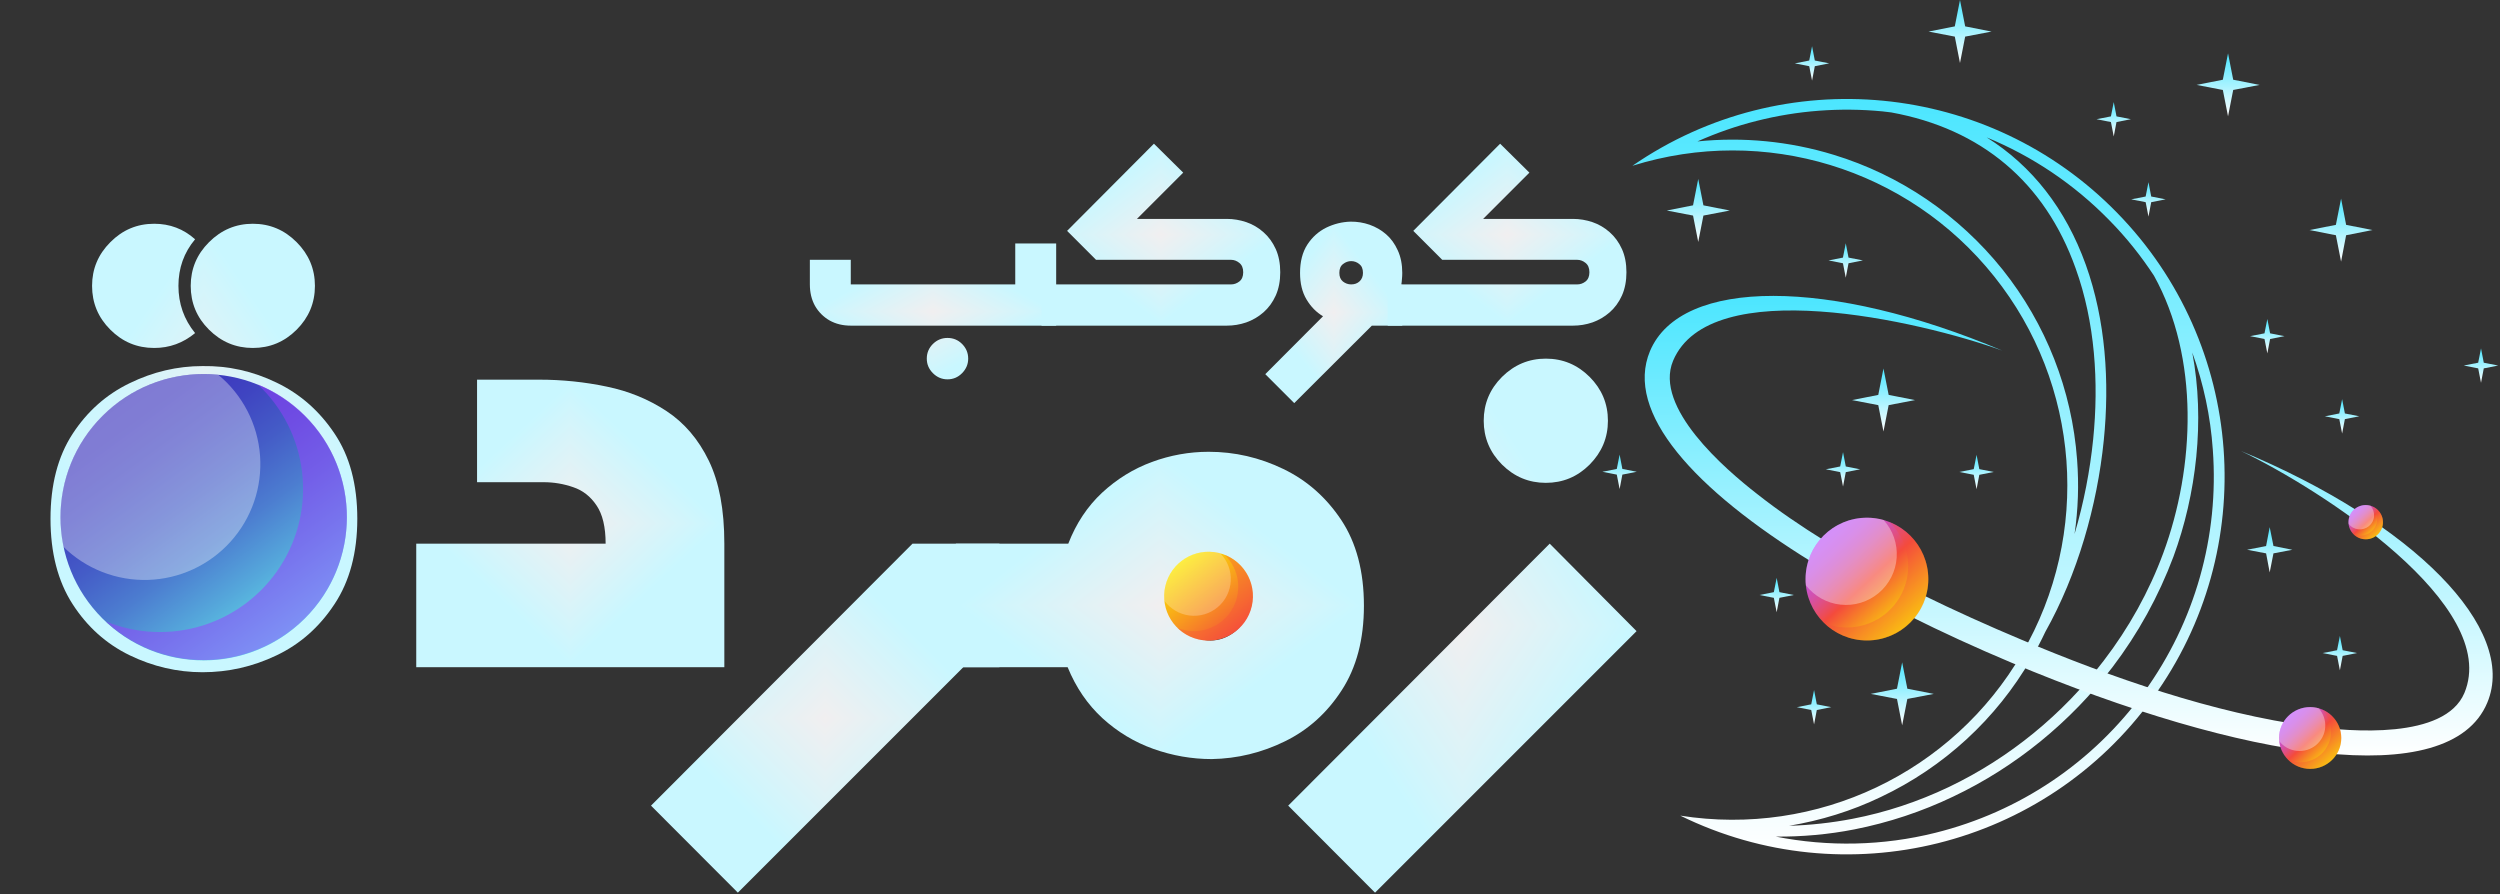
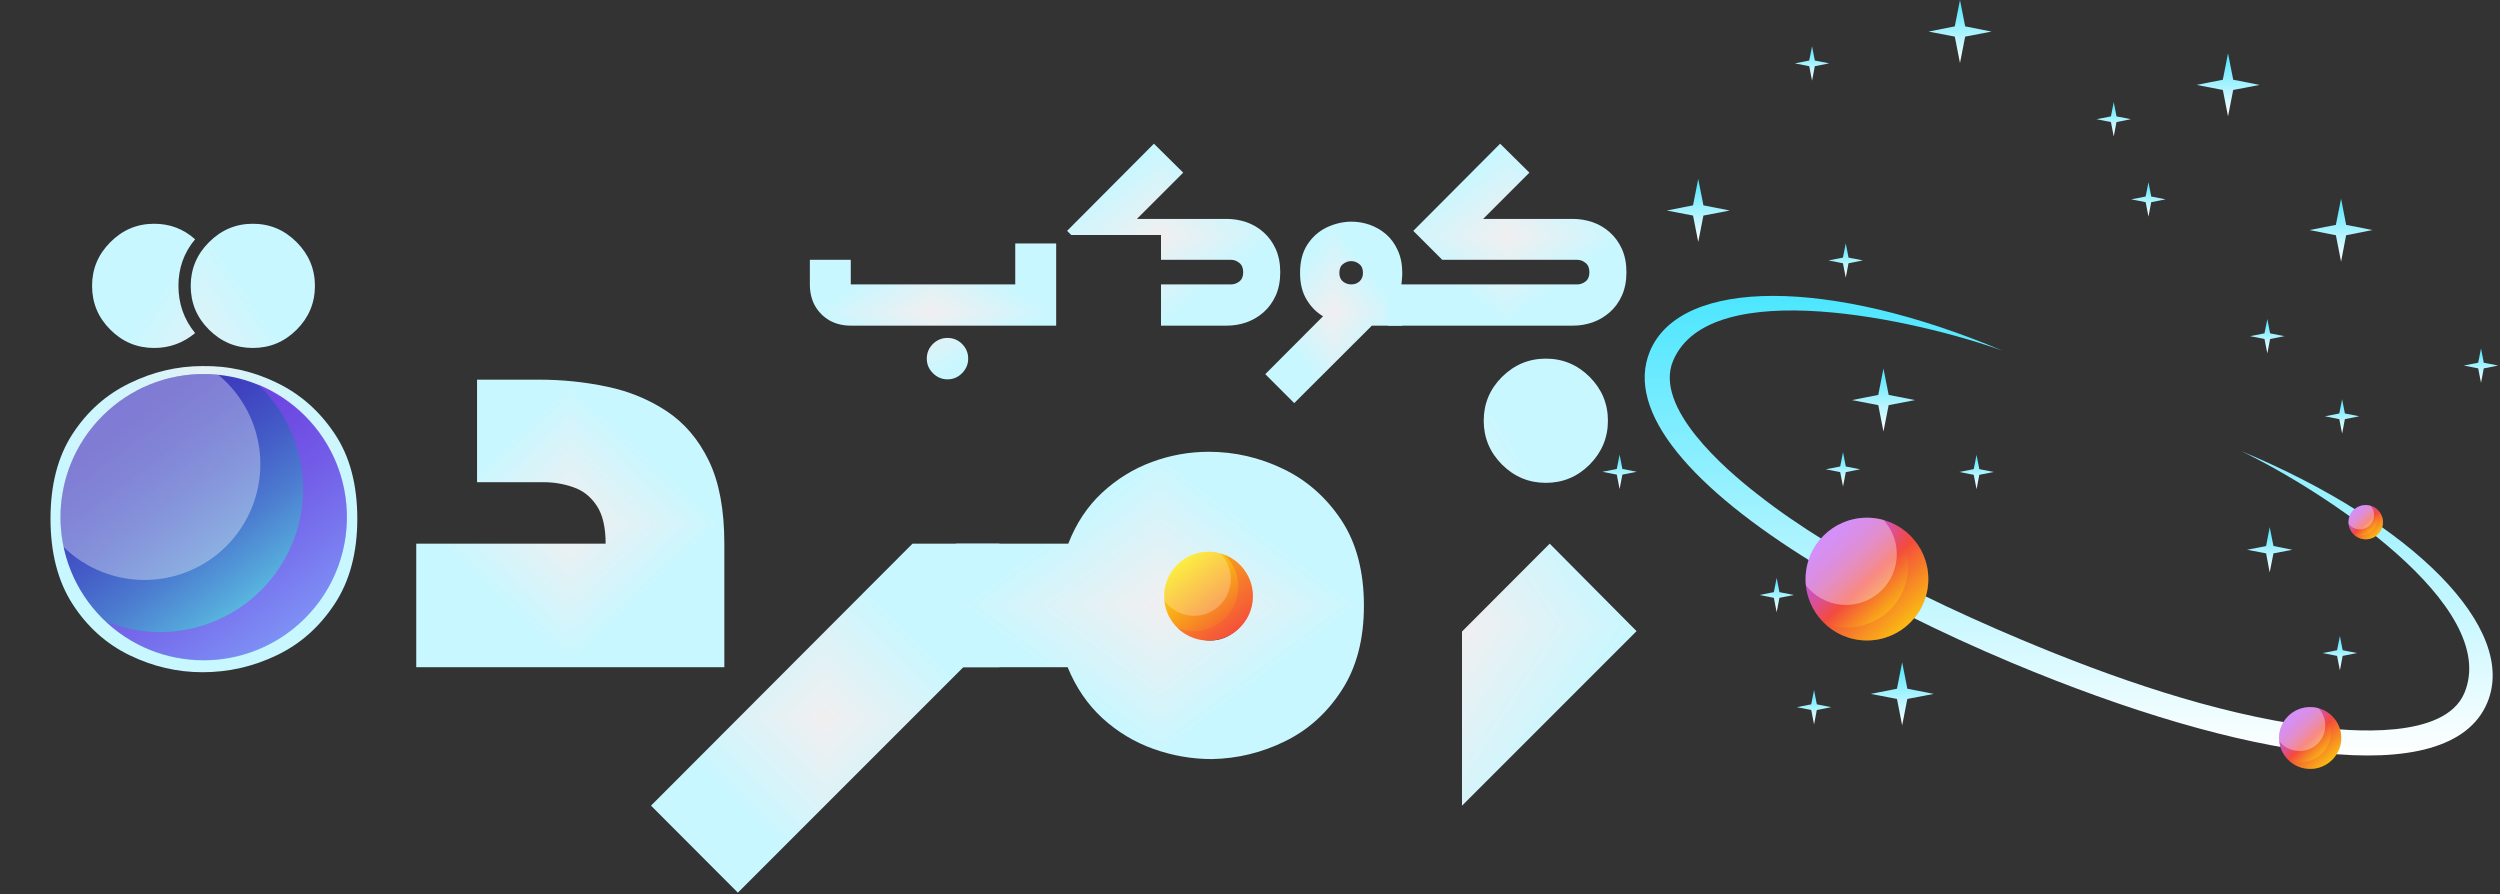
<svg xmlns="http://www.w3.org/2000/svg" width="1188" height="425" viewBox="0 0 1188 425" fill="none">
  <rect x="0" y="0" width="1188" height="425" fill="#333333" stroke="none" />
-   <path fill-rule="evenodd" clip-rule="evenodd" d="M999.711 313.933C1011.58 298.437 1021.24 281.13 1027.99 262.817C1043.08 221.965 1045.19 169.943 1023.56 131.002C1017.42 121.643 1010.38 112.789 1002.33 104.639C985.624 87.534 965.802 74.251 944.068 65.296C965.601 78.779 981.6 99.205 991.159 125.77C1000.62 152.133 1002.53 181.515 999.712 209.287C996.592 240.279 987.235 272.982 971.94 300.25C969.928 304.577 967.613 308.903 965.199 313.029C948.595 341.706 923.742 364.548 893.757 378.735C879.972 385.376 865.18 389.905 850.188 392.419C860.25 392.118 870.312 391.01 880.275 389.099C896.072 386.08 911.468 380.948 926.058 374.006C954.933 360.221 980.291 339.391 999.711 313.933ZM985.825 253.761C990.252 238.869 993.171 223.574 994.68 208.682C997.397 181.715 995.586 153.138 986.328 127.479C971.739 86.526 941.35 61.17 898.686 53.421C897.277 53.219 895.869 53.12 894.46 52.918C874.436 51.005 854.211 52.515 834.791 57.446C825.131 59.86 815.673 63.181 806.616 67.206C828.251 64.992 850.286 67.105 871.316 73.546C903.013 83.205 930.885 102.223 951.613 128.082C972.241 153.942 984.618 185.436 987.032 218.441C987.938 230.316 987.536 242.089 985.825 253.761ZM928.168 378.533C913.276 385.678 897.479 390.91 881.178 394.13C868.902 396.545 856.324 397.652 843.847 397.551C868.802 402.481 894.762 401.978 919.717 395.74C959.765 385.778 994.681 362.233 1018.93 328.826C1043.08 295.419 1054.55 254.768 1051.53 213.714C1050.43 197.816 1047.11 182.32 1041.77 167.529C1047.91 199.828 1043.68 235.046 1032.82 264.528C1025.77 283.344 1016.01 301.054 1003.84 317.053C983.913 343.114 957.851 364.446 928.168 378.533ZM775.725 78.778C847.67 29.172 944.972 38.53 1006.05 101.117C1067.13 163.603 1074.27 261.006 1022.96 331.744C971.739 402.582 876.952 426.128 798.467 387.589C863.369 397.853 927.867 367.263 960.872 310.512C993.876 253.761 988.542 182.52 947.59 131.303C906.635 79.987 838.413 59.157 775.725 78.778Z" fill="url(#paint0_linear_8276_860)" />
  <path fill-rule="evenodd" clip-rule="evenodd" d="M1076.85 259.467L1078.56 250.494L1080.35 259.467L1089.32 261.248L1080.35 262.961L1078.56 272.002L1076.85 262.961L1067.81 261.248L1076.85 259.467Z" fill="url(#paint1_linear_8276_860)" />
  <path fill-rule="evenodd" clip-rule="evenodd" d="M804.533 97.575L806.998 85.039L809.465 97.575L822 100.041L809.465 102.438L806.998 114.974L804.533 102.438L792.065 100.041L804.533 97.575Z" fill="url(#paint2_linear_8276_860)" />
  <path fill-rule="evenodd" clip-rule="evenodd" d="M928.917 12.535L931.384 0L933.85 12.535L946.385 15.002L933.85 17.399L931.384 29.935L928.917 17.399L916.451 15.002L928.917 12.535Z" fill="url(#paint3_linear_8276_860)" />
  <path fill-rule="evenodd" clip-rule="evenodd" d="M892.556 187.656L895.022 175.121L897.487 187.656L910.023 190.122L897.487 192.52L895.022 205.055L892.556 192.52L880.089 190.122L892.556 187.656Z" fill="url(#paint4_linear_8276_860)" />
  <path fill-rule="evenodd" clip-rule="evenodd" d="M901.441 327.273L903.906 314.738L906.372 327.273L918.908 329.74L906.372 332.137L903.906 344.671L901.441 332.137L888.973 329.74L901.441 327.273Z" fill="url(#paint5_linear_8276_860)" />
  <path fill-rule="evenodd" clip-rule="evenodd" d="M1056.29 37.885L1058.76 25.35L1061.22 37.885L1073.76 40.351L1061.22 42.749L1058.76 55.284L1056.29 42.749L1043.82 40.351L1056.29 37.885Z" fill="url(#paint6_linear_8276_860)" />
  <path fill-rule="evenodd" clip-rule="evenodd" d="M1110.01 106.85L1112.48 94.383L1114.88 106.85L1127.41 109.316L1114.88 111.783L1112.48 124.318L1110.01 111.783L1097.48 109.316L1110.01 106.85Z" fill="url(#paint7_linear_8276_860)" />
  <path fill-rule="evenodd" clip-rule="evenodd" d="M1076.09 158.398L1077.44 151.591L1078.75 158.398L1085.59 159.744L1078.75 161.092L1077.44 167.936L1076.09 161.092L1069.25 159.744L1076.09 158.398Z" fill="url(#paint8_linear_8276_860)" />
  <path fill-rule="evenodd" clip-rule="evenodd" d="M1177.63 172.36L1178.98 165.553L1180.29 172.36L1187.13 173.706L1180.29 175.052L1178.98 181.897L1177.63 175.052L1170.79 173.706L1177.63 172.36Z" fill="url(#paint9_linear_8276_860)" />
  <path fill-rule="evenodd" clip-rule="evenodd" d="M1111.63 196.475L1112.98 189.668L1114.29 196.475L1121.13 197.822L1114.29 199.169L1112.98 206.013L1111.63 199.169L1104.78 197.822L1111.63 196.475Z" fill="url(#paint10_linear_8276_860)" />
  <path fill-rule="evenodd" clip-rule="evenodd" d="M937.919 222.933L939.267 216.126L940.575 222.933L947.42 224.281L940.575 225.627L939.267 232.472L937.919 225.627L931.075 224.281L937.919 222.933Z" fill="url(#paint11_linear_8276_860)" />
  <path fill-rule="evenodd" clip-rule="evenodd" d="M874.46 221.664L875.806 214.857L877.116 221.664L883.961 223.01L877.116 224.358L875.806 231.202L874.46 224.358L867.615 223.01L874.46 221.664Z" fill="url(#paint12_linear_8276_860)" />
  <path fill-rule="evenodd" clip-rule="evenodd" d="M1003.11 55.303L1004.45 48.496L1005.76 55.303L1012.61 56.649L1005.76 57.995L1004.45 64.84L1003.11 57.995L996.263 56.649L1003.11 55.303Z" fill="url(#paint13_linear_8276_860)" />
  <path fill-rule="evenodd" clip-rule="evenodd" d="M1019.61 93.38L1020.95 86.573L1022.26 93.38L1029.11 94.726L1022.26 96.073L1020.95 102.917L1019.61 96.073L1012.76 94.726L1019.61 93.38Z" fill="url(#paint14_linear_8276_860)" />
  <path fill-rule="evenodd" clip-rule="evenodd" d="M768.295 222.843L769.642 216.036L770.951 222.843L777.795 224.189L770.951 225.537L769.642 232.38L768.295 225.537L761.45 224.189L768.295 222.843Z" fill="url(#paint15_linear_8276_860)" />
  <path fill-rule="evenodd" clip-rule="evenodd" d="M875.763 122.407L877.109 115.598L878.419 122.407L885.264 123.753L878.419 125.099L877.109 131.944L875.763 125.099L868.918 123.753L875.763 122.407Z" fill="url(#paint16_linear_8276_860)" />
  <path fill-rule="evenodd" clip-rule="evenodd" d="M1110.57 308.985L1111.92 302.178L1113.23 308.985L1120.07 310.331L1113.23 311.679L1111.92 318.522L1110.57 311.679L1103.73 310.331L1110.57 308.985Z" fill="url(#paint17_linear_8276_860)" />
  <path fill-rule="evenodd" clip-rule="evenodd" d="M842.931 281.391L844.277 274.583L845.587 281.391L852.432 282.737L845.587 284.084L844.277 290.929L842.931 284.084L836.086 282.737L842.931 281.391Z" fill="url(#paint18_linear_8276_860)" />
  <path fill-rule="evenodd" clip-rule="evenodd" d="M860.697 334.7L862.043 327.893L863.352 334.7L870.197 336.046L863.352 337.392L862.043 344.237L860.697 337.392L853.853 336.046L860.697 334.7Z" fill="url(#paint19_linear_8276_860)" />
  <path fill-rule="evenodd" clip-rule="evenodd" d="M859.745 28.762L861.093 21.954L862.401 28.762L869.246 30.108L862.401 31.454L861.093 38.299L859.745 31.454L852.902 30.108L859.745 28.762Z" fill="url(#paint20_linear_8276_860)" />
  <path fill-rule="evenodd" clip-rule="evenodd" d="M1064.92 214.317C1146.72 248.327 1196.73 298.84 1181.94 333.956C1164.03 376.72 1065.82 361.024 955.941 314.938C938.936 307.794 922.736 300.349 907.441 292.701C899.995 301.354 887.719 304.674 876.65 300.047C863.771 294.614 857.331 280.325 861.456 267.345C804.806 232.429 771.902 195.903 784.078 166.823C798.869 131.705 869.909 132.108 951.513 166.621C911.667 152.232 812.553 129.794 795.046 171.452C785.788 193.588 819.697 222.87 834.993 234.743C845.055 242.692 856.023 250.139 867.393 257.182C874.739 249.132 886.712 246.113 897.379 250.642C909.856 255.875 916.296 269.559 912.875 282.339C928.874 290.187 944.973 297.432 960.57 303.973C1003.13 321.883 1051.94 338.99 1097.92 345.127C1117.04 347.744 1161.71 351.467 1171.07 329.33C1188.48 287.671 1103.15 232.631 1064.92 214.317Z" fill="url(#paint21_linear_8276_860)" />
  <path d="M887.16 304.335C903.264 304.335 916.319 291.28 916.319 275.177C916.319 259.073 903.264 246.018 887.16 246.018C871.057 246.018 858.002 259.073 858.002 275.177C858.002 291.28 871.057 304.335 887.16 304.335Z" fill="url(#paint22_linear_8276_860)" />
  <g style="mix-blend-mode:overlay" opacity="0.35">
    <path d="M858.002 275.177C858.002 276.156 858.002 277.135 858.15 278.115C860.139 280.682 862.625 282.822 865.461 284.406C868.296 285.989 871.422 286.984 874.651 287.331C877.88 287.678 881.146 287.369 884.253 286.423C887.36 285.478 890.245 283.915 892.733 281.828C895.222 279.742 897.264 277.174 898.736 274.279C900.209 271.385 901.082 268.223 901.304 264.983C901.525 261.743 901.091 258.491 900.026 255.423C898.961 252.355 897.287 249.533 895.106 247.127C892.535 246.383 889.873 246.004 887.197 246C883.364 245.995 879.566 246.746 876.023 248.211C872.48 249.675 869.261 251.824 866.549 254.534C863.837 257.244 861.686 260.462 860.22 264.004C858.753 267.546 858 271.343 858.002 275.177Z" fill="white" />
  </g>
  <g style="mix-blend-mode:multiply" opacity="0.3">
    <path d="M897.84 248.051C902.027 252.082 904.913 257.274 906.126 262.958C907.34 268.642 906.826 274.559 904.651 279.949C902.476 285.338 898.738 289.954 893.919 293.203C889.1 296.453 883.419 298.186 877.607 298.182C873.955 298.18 870.337 297.484 866.945 296.131C870.041 299.141 873.766 301.425 877.852 302.819C881.939 304.212 886.284 304.681 890.573 304.19C894.862 303.699 898.989 302.261 902.655 299.98C906.32 297.699 909.433 294.632 911.768 291C914.104 287.369 915.603 283.264 916.157 278.982C916.712 274.701 916.308 270.349 914.976 266.243C913.643 262.136 911.414 258.377 908.451 255.238C905.487 252.098 901.863 249.656 897.84 248.088V248.051Z" fill="#F44B3C" />
  </g>
  <g clip-path="url(#paint23_diamond_8276_860_clip_path)" data-figma-skip-parse="true">
    <g transform="matrix(0 0.032 -0.059 0 443.369 147.983)">
      <rect x="0" y="0" width="1041.31" height="1022.78" fill="url(#paint23_diamond_8276_860)" opacity="1" shape-rendering="crispEdges" />
      <rect x="0" y="0" width="1041.31" height="1022.78" transform="scale(1 -1)" fill="url(#paint23_diamond_8276_860)" opacity="1" shape-rendering="crispEdges" />
      <rect x="0" y="0" width="1041.31" height="1022.78" transform="scale(-1 1)" fill="url(#paint23_diamond_8276_860)" opacity="1" shape-rendering="crispEdges" />
      <rect x="0" y="0" width="1041.31" height="1022.78" transform="scale(-1)" fill="url(#paint23_diamond_8276_860)" opacity="1" shape-rendering="crispEdges" />
    </g>
  </g>
  <path d="M404.289 154.746C400.543 154.746 397.181 153.939 394.222 152.287C391.301 150.596 388.996 148.29 387.305 145.37C385.653 142.411 384.846 138.991 384.846 135.149V123.467H404.289V135.149H482.449V115.705H501.893V154.746H404.289ZM450.248 180.261C447.577 180.261 445.271 179.281 443.331 177.341C441.371 175.381 440.41 173.076 440.41 170.424C440.41 167.696 441.371 165.371 443.331 163.431C445.271 161.528 447.577 160.587 450.248 160.587C452.957 160.587 455.262 161.528 457.164 163.431C459.105 165.371 460.085 167.696 460.085 170.424C460.085 173.076 459.105 175.381 457.164 177.341C455.262 179.281 452.957 180.261 450.248 180.261Z" data-figma-gradient-fill="{&quot;type&quot;:&quot;GRADIENT_DIAMOND&quot;,&quot;stops&quot;:[{&quot;color&quot;:{&quot;r&quot;:0.94509804248809814,&quot;g&quot;:0.93725490570068359,&quot;b&quot;:0.94117647409439087,&quot;a&quot;:1.0},&quot;position&quot;:0.0},{&quot;color&quot;:{&quot;r&quot;:0.78846156597137451,&quot;g&quot;:0.97045558691024780,&quot;b&quot;:1.0,&quot;a&quot;:1.0},&quot;position&quot;:0.98769247531890869}],&quot;stopsVar&quot;:[{&quot;color&quot;:{&quot;r&quot;:0.94509804248809814,&quot;g&quot;:0.93725490570068359,&quot;b&quot;:0.94117647409439087,&quot;a&quot;:1.0},&quot;position&quot;:0.0},{&quot;color&quot;:{&quot;r&quot;:0.78846156597137451,&quot;g&quot;:0.97045558691024780,&quot;b&quot;:1.0,&quot;a&quot;:1.0},&quot;position&quot;:0.98769247531890869}],&quot;transform&quot;:{&quot;m00&quot;:7.1670625570409083e-15,&quot;m01&quot;:-117.04701232910156,&quot;m02&quot;:501.89270019531250,&quot;m10&quot;:64.556457519531250,&quot;m11&quot;:3.9529430991252622e-15,&quot;m12&quot;:115.7048339843750},&quot;opacity&quot;:1.0,&quot;blendMode&quot;:&quot;NORMAL&quot;,&quot;visible&quot;:true}" />
  <g clip-path="url(#paint24_diamond_8276_860_clip_path)" data-figma-skip-parse="true">
    <g transform="matrix(0 0.043 -0.057 0 551.655 111.516)">
-       <rect x="0" y="0" width="1030.84" height="1023.51" fill="url(#paint24_diamond_8276_860)" opacity="1" shape-rendering="crispEdges" />
      <rect x="0" y="0" width="1030.84" height="1023.51" transform="scale(1 -1)" fill="url(#paint24_diamond_8276_860)" opacity="1" shape-rendering="crispEdges" />
      <rect x="0" y="0" width="1030.84" height="1023.51" transform="scale(-1 1)" fill="url(#paint24_diamond_8276_860)" opacity="1" shape-rendering="crispEdges" />
      <rect x="0" y="0" width="1030.84" height="1023.51" transform="scale(-1)" fill="url(#paint24_diamond_8276_860)" opacity="1" shape-rendering="crispEdges" />
    </g>
  </g>
  <path d="M494.938 154.746V135.149H585.009C586.431 135.149 587.737 134.688 588.929 133.765C590.158 132.805 590.773 131.344 590.773 129.385C590.773 127.387 590.158 125.907 588.929 124.927C587.737 123.967 586.431 123.467 585.009 123.467H520.837L507.08 109.71L548.35 68.287L562.261 82.043L540.281 104.023H583.011C586.123 104.023 589.198 104.542 592.233 105.56C595.25 106.598 597.959 108.173 600.38 110.325C602.839 112.477 604.78 115.148 606.221 118.318C607.642 121.45 608.372 125.139 608.372 129.385C608.372 133.592 607.642 137.281 606.221 140.452C604.78 143.641 602.839 146.292 600.38 148.444C597.959 150.558 595.25 152.133 592.233 153.209C589.198 154.247 586.123 154.746 583.011 154.746H494.938Z" data-figma-gradient-fill="{&quot;type&quot;:&quot;GRADIENT_DIAMOND&quot;,&quot;stops&quot;:[{&quot;color&quot;:{&quot;r&quot;:0.94509804248809814,&quot;g&quot;:0.93725490570068359,&quot;b&quot;:0.94117647409439087,&quot;a&quot;:1.0},&quot;position&quot;:0.0},{&quot;color&quot;:{&quot;r&quot;:0.78846156597137451,&quot;g&quot;:0.97045558691024780,&quot;b&quot;:1.0,&quot;a&quot;:1.0},&quot;position&quot;:0.98769247531890869}],&quot;stopsVar&quot;:[{&quot;color&quot;:{&quot;r&quot;:0.94509804248809814,&quot;g&quot;:0.93725490570068359,&quot;b&quot;:0.94117647409439087,&quot;a&quot;:1.0},&quot;position&quot;:0.0},{&quot;color&quot;:{&quot;r&quot;:0.78846156597137451,&quot;g&quot;:0.97045558691024780,&quot;b&quot;:1.0,&quot;a&quot;:1.0},&quot;position&quot;:0.98769247531890869}],&quot;transform&quot;:{&quot;m00&quot;:6.9458861608868126e-15,&quot;m01&quot;:-113.43492126464844,&quot;m02&quot;:608.37243652343750,&quot;m10&quot;:86.459541320800781,&quot;m11&quot;:5.2941202447311445e-15,&quot;m12&quot;:68.286621093750},&quot;opacity&quot;:1.0,&quot;blendMode&quot;:&quot;NORMAL&quot;,&quot;visible&quot;:true}" />
  <g clip-path="url(#paint25_diamond_8276_860_clip_path)" data-figma-skip-parse="true">
    <g transform="matrix(0 0.043 -0.033 0 633.809 148.443)">
      <rect x="0" y="0" width="1030.92" height="1040.97" fill="url(#paint25_diamond_8276_860)" opacity="1" shape-rendering="crispEdges" />
      <rect x="0" y="0" width="1030.92" height="1040.97" transform="scale(1 -1)" fill="url(#paint25_diamond_8276_860)" opacity="1" shape-rendering="crispEdges" />
      <rect x="0" y="0" width="1030.92" height="1040.97" transform="scale(-1 1)" fill="url(#paint25_diamond_8276_860)" opacity="1" shape-rendering="crispEdges" />
      <rect x="0" y="0" width="1030.92" height="1040.97" transform="scale(-1)" fill="url(#paint25_diamond_8276_860)" opacity="1" shape-rendering="crispEdges" />
    </g>
  </g>
  <path d="M666.356 129.692C666.356 130.73 666.299 131.69 666.202 132.612C666.145 133.535 666.049 134.438 665.895 135.302H666.356V154.746H651.908L615.018 191.559L601.262 177.802L628.698 150.289C625.509 148.406 622.896 145.735 620.859 142.296C618.803 138.876 617.785 134.668 617.785 129.692C617.785 124.312 618.938 119.836 621.243 116.243C623.587 112.669 626.585 109.979 630.235 108.173C633.924 106.386 637.767 105.445 641.763 105.33C644.876 105.291 647.911 105.772 650.832 106.79C653.752 107.827 656.365 109.326 658.671 111.324C660.976 113.322 662.821 115.859 664.204 118.933C665.626 122.007 666.356 125.6 666.356 129.692ZM642.071 135.149C643.704 135.149 645.029 134.668 646.067 133.688C647.143 132.67 647.681 131.344 647.681 129.692C647.681 127.751 647.085 126.349 645.913 125.465C644.78 124.543 643.492 124.082 642.071 124.082C640.687 124.082 639.4 124.543 638.228 125.465C637.037 126.349 636.46 127.751 636.46 129.692C636.46 131.498 637.018 132.843 638.151 133.765C639.323 134.687 640.63 135.149 642.071 135.149Z" data-figma-gradient-fill="{&quot;type&quot;:&quot;GRADIENT_DIAMOND&quot;,&quot;stops&quot;:[{&quot;color&quot;:{&quot;r&quot;:0.94509804248809814,&quot;g&quot;:0.93725490570068359,&quot;b&quot;:0.94117647409439087,&quot;a&quot;:1.0},&quot;position&quot;:0.0},{&quot;color&quot;:{&quot;r&quot;:0.78846156597137451,&quot;g&quot;:0.97045558691024780,&quot;b&quot;:1.0,&quot;a&quot;:1.0},&quot;position&quot;:0.98769247531890869}],&quot;stopsVar&quot;:[{&quot;color&quot;:{&quot;r&quot;:0.94509804248809814,&quot;g&quot;:0.93725490570068359,&quot;b&quot;:0.94117647409439087,&quot;a&quot;:1.0},&quot;position&quot;:0.0},{&quot;color&quot;:{&quot;r&quot;:0.78846156597137451,&quot;g&quot;:0.97045558691024780,&quot;b&quot;:1.0,&quot;a&quot;:1.0},&quot;position&quot;:0.98769247531890869}],&quot;transform&quot;:{&quot;m00&quot;:3.9858842104439820e-15,&quot;m01&quot;:-65.094429016113281,&quot;m02&quot;:666.35614013671875,&quot;m10&quot;:86.231117248535156,&quot;m11&quot;:5.2801331896731342e-15,&quot;m12&quot;:105.32751464843750},&quot;opacity&quot;:1.0,&quot;blendMode&quot;:&quot;NORMAL&quot;,&quot;visible&quot;:true}" />
  <g clip-path="url(#paint26_diamond_8276_860_clip_path)" data-figma-skip-parse="true">
    <g transform="matrix(0 0.043 -0.057 0 716.167 111.516)">
      <rect x="0" y="0" width="1030.84" height="1023.51" fill="url(#paint26_diamond_8276_860)" opacity="1" shape-rendering="crispEdges" />
      <rect x="0" y="0" width="1030.84" height="1023.51" transform="scale(1 -1)" fill="url(#paint26_diamond_8276_860)" opacity="1" shape-rendering="crispEdges" />
      <rect x="0" y="0" width="1030.84" height="1023.51" transform="scale(-1 1)" fill="url(#paint26_diamond_8276_860)" opacity="1" shape-rendering="crispEdges" />
      <rect x="0" y="0" width="1030.84" height="1023.51" transform="scale(-1)" fill="url(#paint26_diamond_8276_860)" opacity="1" shape-rendering="crispEdges" />
    </g>
  </g>
  <path d="M659.449 154.746V135.149H749.521C750.943 135.149 752.249 134.688 753.44 133.765C754.67 132.805 755.285 131.344 755.285 129.385C755.285 127.387 754.67 125.907 753.44 124.927C752.249 123.967 750.943 123.467 749.521 123.467H685.349L671.592 109.71L712.862 68.287L726.772 82.043L704.792 104.023H747.523C750.635 104.023 753.709 104.542 756.745 105.56C759.761 106.598 762.471 108.173 764.891 110.325C767.351 112.477 769.291 115.148 770.732 118.318C772.154 121.45 772.884 125.139 772.884 129.385C772.884 133.592 772.154 137.281 770.732 140.452C769.291 143.641 767.351 146.292 764.891 148.444C762.471 150.558 759.761 152.133 756.745 153.209C753.709 154.247 750.635 154.746 747.523 154.746H659.449Z" data-figma-gradient-fill="{&quot;type&quot;:&quot;GRADIENT_DIAMOND&quot;,&quot;stops&quot;:[{&quot;color&quot;:{&quot;r&quot;:0.94509804248809814,&quot;g&quot;:0.93725490570068359,&quot;b&quot;:0.94117647409439087,&quot;a&quot;:1.0},&quot;position&quot;:0.0},{&quot;color&quot;:{&quot;r&quot;:0.78846156597137451,&quot;g&quot;:0.97045558691024780,&quot;b&quot;:1.0,&quot;a&quot;:1.0},&quot;position&quot;:0.98769247531890869}],&quot;stopsVar&quot;:[{&quot;color&quot;:{&quot;r&quot;:0.94509804248809814,&quot;g&quot;:0.93725490570068359,&quot;b&quot;:0.94117647409439087,&quot;a&quot;:1.0},&quot;position&quot;:0.0},{&quot;color&quot;:{&quot;r&quot;:0.78846156597137451,&quot;g&quot;:0.97045558691024780,&quot;b&quot;:1.0,&quot;a&quot;:1.0},&quot;position&quot;:0.98769247531890869}],&quot;transform&quot;:{&quot;m00&quot;:6.9458861608868126e-15,&quot;m01&quot;:-113.43492126464844,&quot;m02&quot;:772.88415527343750,&quot;m10&quot;:86.459541320800781,&quot;m11&quot;:5.2941202447311445e-15,&quot;m12&quot;:68.286621093750},&quot;opacity&quot;:1.0,&quot;blendMode&quot;:&quot;NORMAL&quot;,&quot;visible&quot;:true}" />
  <g clip-path="url(#paint27_diamond_8276_860_clip_path)" data-figma-skip-parse="true">
    <g transform="matrix(0 0.107 -0.073 0 96.895 212.885)">
      <rect x="0" y="0" width="1012.51" height="1018.29" fill="url(#paint27_diamond_8276_860)" opacity="1" shape-rendering="crispEdges" />
      <rect x="0" y="0" width="1012.51" height="1018.29" transform="scale(1 -1)" fill="url(#paint27_diamond_8276_860)" opacity="1" shape-rendering="crispEdges" />
      <rect x="0" y="0" width="1012.51" height="1018.29" transform="scale(-1 1)" fill="url(#paint27_diamond_8276_860)" opacity="1" shape-rendering="crispEdges" />
      <rect x="0" y="0" width="1012.51" height="1018.29" transform="scale(-1)" fill="url(#paint27_diamond_8276_860)" opacity="1" shape-rendering="crispEdges" />
    </g>
  </g>
  <path d="M73.263 165.352C65.155 165.352 58.219 162.47 52.436 156.668C46.633 150.884 43.751 143.948 43.751 135.84C43.751 127.809 46.633 120.892 52.436 115.09C58.219 109.249 65.155 106.329 73.263 106.329C80.737 106.329 87.212 108.788 92.707 113.707C87.423 120.009 84.791 127.387 84.791 135.84C84.791 144.294 87.423 151.787 92.707 158.281C87.019 163.008 80.525 165.352 73.263 165.352ZM120.143 165.352C112.093 165.352 105.157 162.47 99.316 156.668C93.513 150.884 90.632 143.948 90.632 135.84C90.632 127.809 93.513 120.892 99.316 115.09C105.157 109.249 112.093 106.329 120.143 106.329C128.232 106.329 135.168 109.249 140.97 115.09C146.753 120.892 149.655 127.809 149.655 135.84C149.655 143.948 146.753 150.884 140.97 156.668C135.168 162.47 128.232 165.352 120.143 165.352ZM96.242 319.442C84.253 319.442 72.686 316.752 61.581 311.372C50.457 305.954 41.407 297.827 34.452 287.01C27.478 276.155 24 262.648 24 246.509C24 230.369 27.478 216.959 34.452 206.238C41.407 195.536 50.457 187.486 61.581 182.106C72.686 176.688 84.253 173.959 96.242 173.959C108.481 173.767 120.181 176.38 131.364 181.798C142.584 187.178 151.768 195.248 158.954 206.007C166.178 216.728 169.79 230.216 169.79 246.509C169.79 262.648 166.178 276.174 158.954 287.087C151.768 298 142.584 306.127 131.364 311.449C120.181 316.791 108.481 319.442 96.242 319.442ZM96.857 263.339C101.007 263.147 104.792 261.687 108.231 258.959C111.651 256.192 113.38 252.042 113.38 246.509C113.38 240.821 111.651 236.652 108.231 233.982C104.792 231.33 101.007 229.985 96.857 229.985C92.707 229.985 88.864 231.33 85.329 233.982C81.793 236.652 80.026 240.821 80.026 246.509C80.026 252.253 81.793 256.557 85.329 259.42C88.864 262.244 92.707 263.551 96.857 263.339Z" data-figma-gradient-fill="{&quot;type&quot;:&quot;GRADIENT_DIAMOND&quot;,&quot;stops&quot;:[{&quot;color&quot;:{&quot;r&quot;:0.94509804248809814,&quot;g&quot;:0.93725490570068359,&quot;b&quot;:0.94117647409439087,&quot;a&quot;:1.0},&quot;position&quot;:0.0},{&quot;color&quot;:{&quot;r&quot;:0.78846156597137451,&quot;g&quot;:0.97045558691024780,&quot;b&quot;:1.0,&quot;a&quot;:1.0},&quot;position&quot;:0.98769247531890869}],&quot;stopsVar&quot;:[{&quot;color&quot;:{&quot;r&quot;:0.94509804248809814,&quot;g&quot;:0.93725490570068359,&quot;b&quot;:0.94117647409439087,&quot;a&quot;:1.0},&quot;position&quot;:0.0},{&quot;color&quot;:{&quot;r&quot;:0.78846156597137451,&quot;g&quot;:0.97045558691024780,&quot;b&quot;:1.0,&quot;a&quot;:1.0},&quot;position&quot;:0.98769247531890869}],&quot;transform&quot;:{&quot;m00&quot;:8.9270640372626255e-15,&quot;m01&quot;:-145.79000854492188,&quot;m02&quot;:169.79000854492188,&quot;m10&quot;:213.11317443847656,&quot;m11&quot;:1.3049419231552905e-14,&quot;m12&quot;:106.3288574218750},&quot;opacity&quot;:1.0,&quot;blendMode&quot;:&quot;NORMAL&quot;,&quot;visible&quot;:true}" />
  <g clip-path="url(#paint28_diamond_8276_860_clip_path)" data-figma-skip-parse="true">
    <g transform="matrix(0 0.068 -0.073 0 271.001 248.737)">
      <rect x="0" y="0" width="1019.52" height="1018.21" fill="url(#paint28_diamond_8276_860)" opacity="1" shape-rendering="crispEdges" />
      <rect x="0" y="0" width="1019.52" height="1018.21" transform="scale(1 -1)" fill="url(#paint28_diamond_8276_860)" opacity="1" shape-rendering="crispEdges" />
      <rect x="0" y="0" width="1019.52" height="1018.21" transform="scale(-1 1)" fill="url(#paint28_diamond_8276_860)" opacity="1" shape-rendering="crispEdges" />
      <rect x="0" y="0" width="1019.52" height="1018.21" transform="scale(-1)" fill="url(#paint28_diamond_8276_860)" opacity="1" shape-rendering="crispEdges" />
    </g>
  </g>
  <path d="M197.799 317.059V258.344H287.794C287.794 250.466 286.353 244.414 283.49 240.206C280.666 235.96 276.977 233.059 272.423 231.522C267.908 229.947 263.201 229.14 258.282 229.14H226.696V180.415H256.207C267.216 180.415 277.918 181.529 288.332 183.72C298.784 185.871 308.236 189.753 316.69 195.324C325.183 200.915 331.907 208.774 336.826 218.918C341.744 229.063 344.204 242.205 344.204 258.344V317.059H197.799Z" data-figma-gradient-fill="{&quot;type&quot;:&quot;GRADIENT_DIAMOND&quot;,&quot;stops&quot;:[{&quot;color&quot;:{&quot;r&quot;:0.94509804248809814,&quot;g&quot;:0.93725490570068359,&quot;b&quot;:0.94117647409439087,&quot;a&quot;:1.0},&quot;position&quot;:0.0},{&quot;color&quot;:{&quot;r&quot;:0.78846156597137451,&quot;g&quot;:0.97045558691024780,&quot;b&quot;:1.0,&quot;a&quot;:1.0},&quot;position&quot;:0.98769247531890869}],&quot;stopsVar&quot;:[{&quot;color&quot;:{&quot;r&quot;:0.94509804248809814,&quot;g&quot;:0.93725490570068359,&quot;b&quot;:0.94117647409439087,&quot;a&quot;:1.0},&quot;position&quot;:0.0},{&quot;color&quot;:{&quot;r&quot;:0.78846156597137451,&quot;g&quot;:0.97045558691024780,&quot;b&quot;:1.0,&quot;a&quot;:1.0},&quot;position&quot;:0.98769247531890869}],&quot;transform&quot;:{&quot;m00&quot;:8.9647104166033428e-15,&quot;m01&quot;:-146.40483093261719,&quot;m02&quot;:344.20367431640625,&quot;m10&quot;:136.64451599121094,&quot;m11&quot;:8.3670634507784954e-15,&quot;m12&quot;:180.41491699218750},&quot;opacity&quot;:1.0,&quot;blendMode&quot;:&quot;NORMAL&quot;,&quot;visible&quot;:true}" />
  <g clip-path="url(#paint29_diamond_8276_860_clip_path)" data-figma-skip-parse="true">
    <g transform="matrix(0 0.083 -0.083 0 392.13 341.268)">
      <rect x="0" y="0" width="1016.08" height="1016.11" fill="url(#paint29_diamond_8276_860)" opacity="1" shape-rendering="crispEdges" />
      <rect x="0" y="0" width="1016.08" height="1016.11" transform="scale(1 -1)" fill="url(#paint29_diamond_8276_860)" opacity="1" shape-rendering="crispEdges" />
      <rect x="0" y="0" width="1016.08" height="1016.11" transform="scale(-1 1)" fill="url(#paint29_diamond_8276_860)" opacity="1" shape-rendering="crispEdges" />
      <rect x="0" y="0" width="1016.08" height="1016.11" transform="scale(-1)" fill="url(#paint29_diamond_8276_860)" opacity="1" shape-rendering="crispEdges" />
    </g>
  </g>
  <path d="M433.631 258.344H474.901V317.06H457.762L350.629 424.193L309.359 382.846L433.631 258.344Z" data-figma-gradient-fill="{&quot;type&quot;:&quot;GRADIENT_DIAMOND&quot;,&quot;stops&quot;:[{&quot;color&quot;:{&quot;r&quot;:0.94509804248809814,&quot;g&quot;:0.93725490570068359,&quot;b&quot;:0.94117647409439087,&quot;a&quot;:1.0},&quot;position&quot;:0.0},{&quot;color&quot;:{&quot;r&quot;:0.78846156597137451,&quot;g&quot;:0.97045558691024780,&quot;b&quot;:1.0,&quot;a&quot;:1.0},&quot;position&quot;:0.98769247531890869}],&quot;stopsVar&quot;:[{&quot;color&quot;:{&quot;r&quot;:0.94509804248809814,&quot;g&quot;:0.93725490570068359,&quot;b&quot;:0.94117647409439087,&quot;a&quot;:1.0},&quot;position&quot;:0.0},{&quot;color&quot;:{&quot;r&quot;:0.78846156597137451,&quot;g&quot;:0.97045558691024780,&quot;b&quot;:1.0,&quot;a&quot;:1.0},&quot;position&quot;:0.98769247531890869}],&quot;transform&quot;:{&quot;m00&quot;:1.0136475467044208e-14,&quot;m01&quot;:-165.54119873046875,&quot;m02&quot;:474.90057373046875,&quot;m10&quot;:165.84863281250,&quot;m11&quot;:1.0155299927263987e-14,&quot;m12&quot;:258.34387207031250},&quot;opacity&quot;:1.0,&quot;blendMode&quot;:&quot;NORMAL&quot;,&quot;visible&quot;:true}" />
  <g clip-path="url(#paint30_diamond_8276_860_clip_path)" data-figma-skip-parse="true">
    <g transform="matrix(0 0.073 -0.097 0 551.186 287.702)">
      <rect x="0" y="0" width="1018.26" height="1013.75" fill="url(#paint30_diamond_8276_860)" opacity="1" shape-rendering="crispEdges" />
      <rect x="0" y="0" width="1018.26" height="1013.75" transform="scale(1 -1)" fill="url(#paint30_diamond_8276_860)" opacity="1" shape-rendering="crispEdges" />
      <rect x="0" y="0" width="1018.26" height="1013.75" transform="scale(-1 1)" fill="url(#paint30_diamond_8276_860)" opacity="1" shape-rendering="crispEdges" />
      <rect x="0" y="0" width="1018.26" height="1013.75" transform="scale(-1)" fill="url(#paint30_diamond_8276_860)" opacity="1" shape-rendering="crispEdges" />
    </g>
  </g>
  <path d="M574.357 214.691C586.75 214.691 598.566 217.42 609.787 222.838C621.007 228.218 630.191 236.326 637.377 247.123C644.543 257.94 648.136 271.524 648.136 287.855C648.136 303.802 644.62 317.156 637.607 327.973C630.633 338.77 621.641 346.878 610.632 352.258C599.604 357.676 587.999 360.501 575.818 360.712C566.384 360.712 557.142 359.098 548.074 355.87C539.044 352.642 530.974 347.762 523.865 341.268C516.795 334.755 511.28 326.685 507.342 317.06H454.236V258.344H507.649C511.376 248.718 516.737 240.648 523.711 234.135C530.724 227.641 538.621 222.761 547.382 219.533C556.143 216.305 565.135 214.691 574.357 214.691ZM575.28 304.379C579.372 304.379 583.196 302.995 586.731 300.229C590.266 297.462 592.034 293.35 592.034 287.855C592.034 282.13 590.304 277.903 586.884 275.175C583.445 272.408 579.583 271.025 575.28 271.025C571.13 271.025 567.325 272.408 563.905 275.175C560.466 277.903 558.756 282.13 558.756 287.855C558.756 293.35 560.466 297.462 563.905 300.229C567.325 302.995 571.13 304.379 575.28 304.379Z" data-figma-gradient-fill="{&quot;type&quot;:&quot;GRADIENT_DIAMOND&quot;,&quot;stops&quot;:[{&quot;color&quot;:{&quot;r&quot;:0.94509804248809814,&quot;g&quot;:0.93725490570068359,&quot;b&quot;:0.94117647409439087,&quot;a&quot;:1.0},&quot;position&quot;:0.0},{&quot;color&quot;:{&quot;r&quot;:0.78846156597137451,&quot;g&quot;:0.97045558691024780,&quot;b&quot;:1.0,&quot;a&quot;:1.0},&quot;position&quot;:0.98769247531890869}],&quot;stopsVar&quot;:[{&quot;color&quot;:{&quot;r&quot;:0.94509804248809814,&quot;g&quot;:0.93725490570068359,&quot;b&quot;:0.94117647409439087,&quot;a&quot;:1.0},&quot;position&quot;:0.0},{&quot;color&quot;:{&quot;r&quot;:0.78846156597137451,&quot;g&quot;:0.97045558691024780,&quot;b&quot;:1.0,&quot;a&quot;:1.0},&quot;position&quot;:0.98769247531890869}],&quot;transform&quot;:{&quot;m00&quot;:1.1872947219024148e-14,&quot;m01&quot;:-193.89993286132812,&quot;m02&quot;:648.136230468750,&quot;m10&quot;:146.02056884765625,&quot;m11&quot;:8.9411815353945129e-15,&quot;m12&quot;:214.691406250},&quot;opacity&quot;:1.0,&quot;blendMode&quot;:&quot;NORMAL&quot;,&quot;visible&quot;:true}" />
  <g clip-path="url(#paint31_diamond_8276_860_clip_path)" data-figma-skip-parse="true">
    <g transform="matrix(0 0.127 -0.083 0 694.919 297.308)">
-       <rect x="0" y="0" width="1010.51" height="1016.11" fill="url(#paint31_diamond_8276_860)" opacity="1" shape-rendering="crispEdges" />
      <rect x="0" y="0" width="1010.51" height="1016.11" transform="scale(1 -1)" fill="url(#paint31_diamond_8276_860)" opacity="1" shape-rendering="crispEdges" />
      <rect x="0" y="0" width="1010.51" height="1016.11" transform="scale(-1 1)" fill="url(#paint31_diamond_8276_860)" opacity="1" shape-rendering="crispEdges" />
      <rect x="0" y="0" width="1010.51" height="1016.11" transform="scale(-1)" fill="url(#paint31_diamond_8276_860)" opacity="1" shape-rendering="crispEdges" />
    </g>
  </g>
  <path d="M734.575 229.447C726.525 229.447 719.589 226.565 713.748 220.763C707.946 214.922 705.064 207.986 705.064 199.936C705.064 191.847 707.946 184.911 713.748 179.109C719.589 173.325 726.525 170.424 734.575 170.424C742.664 170.424 749.6 173.325 755.402 179.109C761.185 184.911 764.087 191.847 764.087 199.936C764.087 207.986 761.185 214.922 755.402 220.763C749.6 226.565 742.664 229.447 734.575 229.447ZM653.418 424.193L612.148 382.846L736.42 258.344L777.69 299.921L653.418 424.193Z" data-figma-gradient-fill="{&quot;type&quot;:&quot;GRADIENT_DIAMOND&quot;,&quot;stops&quot;:[{&quot;color&quot;:{&quot;r&quot;:0.94509804248809814,&quot;g&quot;:0.93725490570068359,&quot;b&quot;:0.94117647409439087,&quot;a&quot;:1.0},&quot;position&quot;:0.0},{&quot;color&quot;:{&quot;r&quot;:0.78846156597137451,&quot;g&quot;:0.97045558691024780,&quot;b&quot;:1.0,&quot;a&quot;:1.0},&quot;position&quot;:0.98769247531890869}],&quot;stopsVar&quot;:[{&quot;color&quot;:{&quot;r&quot;:0.94509804248809814,&quot;g&quot;:0.93725490570068359,&quot;b&quot;:0.94117647409439087,&quot;a&quot;:1.0},&quot;position&quot;:0.0},{&quot;color&quot;:{&quot;r&quot;:0.78846156597137451,&quot;g&quot;:0.97045558691024780,&quot;b&quot;:1.0,&quot;a&quot;:1.0},&quot;position&quot;:0.98769247531890869}],&quot;transform&quot;:{&quot;m00&quot;:1.0136475467044208e-14,&quot;m01&quot;:-165.54119873046875,&quot;m02&quot;:777.68963623046875,&quot;m10&quot;:253.76838684082031,&quot;m11&quot;:1.5538832969907296e-14,&quot;m12&quot;:170.42419433593750},&quot;opacity&quot;:1.0,&quot;blendMode&quot;:&quot;NORMAL&quot;,&quot;visible&quot;:true}" />
  <path d="M594.866 288.038C597.482 276.68 590.395 265.352 579.038 262.736C567.68 260.121 556.352 267.207 553.736 278.565C551.121 289.922 558.207 301.25 569.565 303.866C580.922 306.482 592.25 299.395 594.866 288.038Z" fill="url(#paint32_linear_8276_860)" />
  <g style="mix-blend-mode:overlay" opacity="0.25">
    <path d="M553.107 283.246C553.107 283.952 553.108 284.674 553.228 285.363C554.631 287.313 556.422 288.952 558.487 290.179C560.553 291.406 562.849 292.194 565.233 292.493C567.617 292.792 570.036 292.596 572.341 291.918C574.646 291.24 576.786 290.094 578.627 288.551C580.469 287.008 581.973 285.102 583.045 282.952C584.116 280.802 584.733 278.454 584.857 276.055C584.98 273.656 584.607 271.257 583.762 269.008C582.916 266.76 581.616 264.71 579.943 262.986C576.805 262.09 573.502 261.935 570.295 262.534C567.088 263.133 564.063 264.469 561.461 266.437C558.858 268.405 556.749 270.951 555.299 273.874C553.85 276.797 553.099 280.017 553.107 283.28V283.246Z" fill="white" />
  </g>
  <g style="mix-blend-mode:multiply" opacity="0.3">
    <path d="M581.939 263.623C585.461 267.009 587.697 271.513 588.267 276.365C588.836 281.217 587.703 286.116 585.061 290.226C582.419 294.335 578.432 297.399 573.781 298.895C569.131 300.391 564.105 300.226 559.562 298.428C561.807 300.586 564.503 302.221 567.454 303.214C570.406 304.207 573.542 304.534 576.635 304.171C579.728 303.808 582.702 302.764 585.344 301.115C587.986 299.465 590.23 297.251 591.914 294.632C593.598 292.012 594.681 289.052 595.085 285.964C595.489 282.875 595.204 279.736 594.25 276.771C593.297 273.807 591.698 271.09 589.569 268.817C587.441 266.543 584.835 264.769 581.939 263.623Z" fill="#F44B3C" />
  </g>
  <path d="M144.89 293.89C171.46 267.32 171.46 224.241 144.89 197.671C118.319 171.1 75.241 171.1 48.67 197.671C22.1 224.241 22.1 267.32 48.67 293.89C75.241 320.46 118.32 320.46 144.89 293.89Z" fill="url(#paint33_linear_8276_860)" />
  <g style="mix-blend-mode:overlay" opacity="0.35">
    <path d="M28.648 245.783C28.651 250.506 29.143 255.217 30.116 259.838C35.417 265.04 41.716 269.116 48.633 271.819C55.55 274.523 62.943 275.799 70.367 275.57C77.79 275.342 85.09 273.613 91.828 270.489C98.566 267.365 104.602 262.91 109.572 257.391C114.543 251.873 118.345 245.406 120.751 238.38C123.157 231.353 124.115 223.913 123.57 216.506C123.024 209.099 120.985 201.879 117.576 195.281C114.167 188.683 109.458 182.843 103.732 178.113C101.392 177.86 99.04 177.738 96.686 177.746C78.641 177.746 61.336 184.914 48.576 197.673C35.817 210.433 28.648 227.739 28.648 245.783Z" fill="white" />
  </g>
  <g style="mix-blend-mode:multiply" opacity="0.5">
    <path d="M122.745 182.883C134.269 193.788 141.621 208.377 143.528 224.128C145.435 239.879 141.777 255.801 133.187 269.14C124.597 282.48 111.616 292.398 96.488 297.18C81.359 301.961 65.036 301.305 50.34 295.325C57.62 302.137 66.309 307.266 75.791 310.348C85.273 313.43 95.316 314.391 105.21 313.162C115.105 311.933 124.608 308.545 133.048 303.237C141.487 297.929 148.657 290.831 154.05 282.445C159.443 274.059 162.927 264.59 164.256 254.709C165.584 244.827 164.724 234.775 161.738 225.262C158.751 215.75 153.71 207.01 146.972 199.662C140.234 192.313 131.963 186.535 122.745 182.737V182.883Z" fill="#993EFF" />
  </g>
  <path d="M1097.78 365.369C1105.94 365.369 1112.56 358.796 1112.56 350.689C1112.56 342.582 1105.94 336.009 1097.78 336.009C1089.62 336.009 1083 342.582 1083 350.689C1083 358.796 1089.62 365.369 1097.78 365.369Z" fill="url(#paint34_linear_8276_860)" />
  <g style="mix-blend-mode:overlay" opacity="0.35">
    <path d="M1083 350.689C1083 351.182 1083 351.675 1083.07 352.168C1084.08 353.461 1085.34 354.538 1086.78 355.335C1088.22 356.133 1089.8 356.634 1091.44 356.808C1093.08 356.983 1094.73 356.827 1096.31 356.351C1097.88 355.875 1099.34 355.088 1100.61 354.038C1101.87 352.987 1102.9 351.695 1103.65 350.237C1104.4 348.78 1104.84 347.188 1104.95 345.557C1105.06 343.926 1104.84 342.289 1104.3 340.744C1103.76 339.199 1102.91 337.779 1101.81 336.567C1100.51 336.193 1099.16 336.002 1097.8 336C1095.86 335.998 1093.93 336.376 1092.14 337.113C1090.34 337.85 1088.71 338.932 1087.33 340.296C1085.96 341.661 1084.87 343.281 1084.12 345.064C1083.38 346.848 1083 348.759 1083 350.689Z" fill="white" />
  </g>
  <g style="mix-blend-mode:multiply" opacity="0.3">
    <path d="M1103.19 337.033C1105.32 339.062 1106.78 341.676 1107.4 344.537C1108.01 347.399 1107.75 350.378 1106.65 353.091C1105.54 355.805 1103.65 358.129 1101.21 359.765C1098.76 361.4 1095.88 362.273 1092.94 362.271C1091.09 362.27 1089.25 361.92 1087.53 361.238C1089.1 362.754 1090.99 363.904 1093.06 364.605C1095.13 365.307 1097.34 365.543 1099.51 365.296C1101.69 365.048 1103.78 364.324 1105.64 363.176C1107.49 362.028 1109.07 360.484 1110.26 358.655C1111.44 356.827 1112.2 354.761 1112.48 352.605C1112.76 350.449 1112.56 348.259 1111.88 346.191C1111.21 344.124 1110.08 342.231 1108.57 340.651C1107.07 339.07 1105.23 337.84 1103.19 337.051V337.033Z" fill="#F44B3C" />
  </g>
  <path d="M1124.19 256.268C1128.71 256.268 1132.38 252.627 1132.38 248.137C1132.38 243.646 1128.71 240.005 1124.19 240.005C1119.67 240.005 1116 243.646 1116 248.137C1116 252.627 1119.67 256.268 1124.19 256.268Z" fill="url(#paint35_linear_8276_860)" />
  <g style="mix-blend-mode:overlay" opacity="0.35">
    <path d="M1116 248.137C1116 248.41 1116 248.683 1116.04 248.956C1116.6 249.672 1117.3 250.269 1118.09 250.71C1118.89 251.152 1119.77 251.429 1120.68 251.526C1121.58 251.623 1122.5 251.537 1123.37 251.273C1124.24 251.009 1125.05 250.573 1125.75 249.991C1126.45 249.41 1127.02 248.694 1127.44 247.886C1127.85 247.079 1128.1 246.197 1128.16 245.294C1128.22 244.39 1128.1 243.483 1127.8 242.628C1127.5 241.772 1127.03 240.985 1126.42 240.314C1125.7 240.107 1124.95 240.001 1124.2 240C1123.12 239.999 1122.06 240.208 1121.06 240.617C1120.07 241.025 1119.16 241.624 1118.4 242.38C1117.64 243.136 1117.03 244.033 1116.62 245.021C1116.21 246.009 1116 247.067 1116 248.137Z" fill="white" />
  </g>
  <g style="mix-blend-mode:multiply" opacity="0.3">
    <path d="M1127.19 240.572C1128.36 241.696 1129.17 243.144 1129.51 244.729C1129.85 246.314 1129.71 247.964 1129.1 249.467C1128.49 250.97 1127.44 252.258 1126.08 253.164C1124.73 254.07 1123.14 254.553 1121.5 254.552C1120.48 254.551 1119.46 254.357 1118.51 253.98C1119.38 254.819 1120.43 255.456 1121.57 255.845C1122.72 256.234 1123.94 256.364 1125.14 256.227C1126.35 256.09 1127.51 255.689 1128.54 255.053C1129.57 254.417 1130.44 253.562 1131.1 252.549C1131.75 251.537 1132.17 250.392 1132.33 249.198C1132.48 248.004 1132.37 246.79 1132 245.645C1131.62 244.5 1131 243.452 1130.16 242.576C1129.33 241.701 1128.31 241.02 1127.19 240.582V240.572Z" fill="#F44B3C" />
  </g>
  <defs>
    <clipPath id="paint23_diamond_8276_860_clip_path">
      <path d="M404.289 154.746C400.543 154.746 397.181 153.939 394.222 152.287C391.301 150.596 388.996 148.29 387.305 145.37C385.653 142.411 384.846 138.991 384.846 135.149V123.467H404.289V135.149H482.449V115.705H501.893V154.746H404.289ZM450.248 180.261C447.577 180.261 445.271 179.281 443.331 177.341C441.371 175.381 440.41 173.076 440.41 170.424C440.41 167.696 441.371 165.371 443.331 163.431C445.271 161.528 447.577 160.587 450.248 160.587C452.957 160.587 455.262 161.528 457.164 163.431C459.105 165.371 460.085 167.696 460.085 170.424C460.085 173.076 459.105 175.381 457.164 177.341C455.262 179.281 452.957 180.261 450.248 180.261Z" />
    </clipPath>
    <clipPath id="paint24_diamond_8276_860_clip_path">
      <path d="M494.938 154.746V135.149H585.009C586.431 135.149 587.737 134.688 588.929 133.765C590.158 132.805 590.773 131.344 590.773 129.385C590.773 127.387 590.158 125.907 588.929 124.927C587.737 123.967 586.431 123.467 585.009 123.467H520.837L507.08 109.71L548.35 68.287L562.261 82.043L540.281 104.023H583.011C586.123 104.023 589.198 104.542 592.233 105.56C595.25 106.598 597.959 108.173 600.38 110.325C602.839 112.477 604.78 115.148 606.221 118.318C607.642 121.45 608.372 125.139 608.372 129.385C608.372 133.592 607.642 137.281 606.221 140.452C604.78 143.641 602.839 146.292 600.38 148.444C597.959 150.558 595.25 152.133 592.233 153.209C589.198 154.247 586.123 154.746 583.011 154.746H494.938Z" />
    </clipPath>
    <clipPath id="paint25_diamond_8276_860_clip_path">
      <path d="M666.356 129.692C666.356 130.73 666.299 131.69 666.202 132.612C666.145 133.535 666.049 134.438 665.895 135.302H666.356V154.746H651.908L615.018 191.559L601.262 177.802L628.698 150.289C625.509 148.406 622.896 145.735 620.859 142.296C618.803 138.876 617.785 134.668 617.785 129.692C617.785 124.312 618.938 119.836 621.243 116.243C623.587 112.669 626.585 109.979 630.235 108.173C633.924 106.386 637.767 105.445 641.763 105.33C644.876 105.291 647.911 105.772 650.832 106.79C653.752 107.827 656.365 109.326 658.671 111.324C660.976 113.322 662.821 115.859 664.204 118.933C665.626 122.007 666.356 125.6 666.356 129.692ZM642.071 135.149C643.704 135.149 645.029 134.668 646.067 133.688C647.143 132.67 647.681 131.344 647.681 129.692C647.681 127.751 647.085 126.349 645.913 125.465C644.78 124.543 643.492 124.082 642.071 124.082C640.687 124.082 639.4 124.543 638.228 125.465C637.037 126.349 636.46 127.751 636.46 129.692C636.46 131.498 637.018 132.843 638.151 133.765C639.323 134.687 640.63 135.149 642.071 135.149Z" />
    </clipPath>
    <clipPath id="paint26_diamond_8276_860_clip_path">
      <path d="M659.449 154.746V135.149H749.521C750.943 135.149 752.249 134.688 753.44 133.765C754.67 132.805 755.285 131.344 755.285 129.385C755.285 127.387 754.67 125.907 753.44 124.927C752.249 123.967 750.943 123.467 749.521 123.467H685.349L671.592 109.71L712.862 68.287L726.772 82.043L704.792 104.023H747.523C750.635 104.023 753.709 104.542 756.745 105.56C759.761 106.598 762.471 108.173 764.891 110.325C767.351 112.477 769.291 115.148 770.732 118.318C772.154 121.45 772.884 125.139 772.884 129.385C772.884 133.592 772.154 137.281 770.732 140.452C769.291 143.641 767.351 146.292 764.891 148.444C762.471 150.558 759.761 152.133 756.745 153.209C753.709 154.247 750.635 154.746 747.523 154.746H659.449Z" />
    </clipPath>
    <clipPath id="paint27_diamond_8276_860_clip_path">
      <path d="M73.263 165.352C65.155 165.352 58.219 162.47 52.436 156.668C46.633 150.884 43.751 143.948 43.751 135.84C43.751 127.809 46.633 120.892 52.436 115.09C58.219 109.249 65.155 106.329 73.263 106.329C80.737 106.329 87.212 108.788 92.707 113.707C87.423 120.009 84.791 127.387 84.791 135.84C84.791 144.294 87.423 151.787 92.707 158.281C87.019 163.008 80.525 165.352 73.263 165.352ZM120.143 165.352C112.093 165.352 105.157 162.47 99.316 156.668C93.513 150.884 90.632 143.948 90.632 135.84C90.632 127.809 93.513 120.892 99.316 115.09C105.157 109.249 112.093 106.329 120.143 106.329C128.232 106.329 135.168 109.249 140.97 115.09C146.753 120.892 149.655 127.809 149.655 135.84C149.655 143.948 146.753 150.884 140.97 156.668C135.168 162.47 128.232 165.352 120.143 165.352ZM96.242 319.442C84.253 319.442 72.686 316.752 61.581 311.372C50.457 305.954 41.407 297.827 34.452 287.01C27.478 276.155 24 262.648 24 246.509C24 230.369 27.478 216.959 34.452 206.238C41.407 195.536 50.457 187.486 61.581 182.106C72.686 176.688 84.253 173.959 96.242 173.959C108.481 173.767 120.181 176.38 131.364 181.798C142.584 187.178 151.768 195.248 158.954 206.007C166.178 216.728 169.79 230.216 169.79 246.509C169.79 262.648 166.178 276.174 158.954 287.087C151.768 298 142.584 306.127 131.364 311.449C120.181 316.791 108.481 319.442 96.242 319.442ZM96.857 263.339C101.007 263.147 104.792 261.687 108.231 258.959C111.651 256.192 113.38 252.042 113.38 246.509C113.38 240.821 111.651 236.652 108.231 233.982C104.792 231.33 101.007 229.985 96.857 229.985C92.707 229.985 88.864 231.33 85.329 233.982C81.793 236.652 80.026 240.821 80.026 246.509C80.026 252.253 81.793 256.557 85.329 259.42C88.864 262.244 92.707 263.551 96.857 263.339Z" />
    </clipPath>
    <clipPath id="paint28_diamond_8276_860_clip_path">
      <path d="M197.799 317.059V258.344H287.794C287.794 250.466 286.353 244.414 283.49 240.206C280.666 235.96 276.977 233.059 272.423 231.522C267.908 229.947 263.201 229.14 258.282 229.14H226.696V180.415H256.207C267.216 180.415 277.918 181.529 288.332 183.72C298.784 185.871 308.236 189.753 316.69 195.324C325.183 200.915 331.907 208.774 336.826 218.918C341.744 229.063 344.204 242.205 344.204 258.344V317.059H197.799Z" />
    </clipPath>
    <clipPath id="paint29_diamond_8276_860_clip_path">
      <path d="M433.631 258.344H474.901V317.06H457.762L350.629 424.193L309.359 382.846L433.631 258.344Z" />
    </clipPath>
    <clipPath id="paint30_diamond_8276_860_clip_path">
      <path d="M574.357 214.691C586.75 214.691 598.566 217.42 609.787 222.838C621.007 228.218 630.191 236.326 637.377 247.123C644.543 257.94 648.136 271.524 648.136 287.855C648.136 303.802 644.62 317.156 637.607 327.973C630.633 338.77 621.641 346.878 610.632 352.258C599.604 357.676 587.999 360.501 575.818 360.712C566.384 360.712 557.142 359.098 548.074 355.87C539.044 352.642 530.974 347.762 523.865 341.268C516.795 334.755 511.28 326.685 507.342 317.06H454.236V258.344H507.649C511.376 248.718 516.737 240.648 523.711 234.135C530.724 227.641 538.621 222.761 547.382 219.533C556.143 216.305 565.135 214.691 574.357 214.691ZM575.28 304.379C579.372 304.379 583.196 302.995 586.731 300.229C590.266 297.462 592.034 293.35 592.034 287.855C592.034 282.13 590.304 277.903 586.884 275.175C583.445 272.408 579.583 271.025 575.28 271.025C571.13 271.025 567.325 272.408 563.905 275.175C560.466 277.903 558.756 282.13 558.756 287.855C558.756 293.35 560.466 297.462 563.905 300.229C567.325 302.995 571.13 304.379 575.28 304.379Z" />
    </clipPath>
    <clipPath id="paint31_diamond_8276_860_clip_path">
      <path d="M734.575 229.447C726.525 229.447 719.589 226.565 713.748 220.763C707.946 214.922 705.064 207.986 705.064 199.936C705.064 191.847 707.946 184.911 713.748 179.109C719.589 173.325 726.525 170.424 734.575 170.424C742.664 170.424 749.6 173.325 755.402 179.109C761.185 184.911 764.087 191.847 764.087 199.936C764.087 207.986 761.185 214.922 755.402 220.763C749.6 226.565 742.664 229.447 734.575 229.447ZM653.418 424.193L612.148 382.846L736.42 258.344L777.69 299.921L653.418 424.193Z" />
    </clipPath>
    <linearGradient id="paint0_linear_8276_860" x1="916.429" y1="47.037" x2="916.429" y2="406" gradientUnits="userSpaceOnUse">
      <stop stop-color="#4CE6FF" />
      <stop offset="1" stop-color="white" />
    </linearGradient>
    <linearGradient id="paint1_linear_8276_860" x1="1078.57" y1="250.494" x2="1078.57" y2="272.002" gradientUnits="userSpaceOnUse">
      <stop stop-color="#4CE6FF" />
      <stop offset="1" stop-color="white" />
    </linearGradient>
    <linearGradient id="paint2_linear_8276_860" x1="807.033" y1="85.039" x2="807.033" y2="114.974" gradientUnits="userSpaceOnUse">
      <stop stop-color="#4CE6FF" />
      <stop offset="1" stop-color="white" />
    </linearGradient>
    <linearGradient id="paint3_linear_8276_860" x1="931.418" y1="0" x2="931.418" y2="29.935" gradientUnits="userSpaceOnUse">
      <stop stop-color="#4CE6FF" />
      <stop offset="1" stop-color="white" />
    </linearGradient>
    <linearGradient id="paint4_linear_8276_860" x1="895.056" y1="175.121" x2="895.056" y2="205.055" gradientUnits="userSpaceOnUse">
      <stop stop-color="#4CE6FF" />
      <stop offset="1" stop-color="white" />
    </linearGradient>
    <linearGradient id="paint5_linear_8276_860" x1="903.941" y1="314.738" x2="903.941" y2="344.671" gradientUnits="userSpaceOnUse">
      <stop stop-color="#4CE6FF" />
      <stop offset="1" stop-color="white" />
    </linearGradient>
    <linearGradient id="paint6_linear_8276_860" x1="1058.79" y1="25.35" x2="1058.79" y2="55.284" gradientUnits="userSpaceOnUse">
      <stop stop-color="#4CE6FF" />
      <stop offset="1" stop-color="white" />
    </linearGradient>
    <linearGradient id="paint7_linear_8276_860" x1="1112.45" y1="94.383" x2="1112.45" y2="124.318" gradientUnits="userSpaceOnUse">
      <stop stop-color="#4CE6FF" />
      <stop offset="1" stop-color="white" />
    </linearGradient>
    <linearGradient id="paint8_linear_8276_860" x1="1077.42" y1="151.591" x2="1077.42" y2="167.936" gradientUnits="userSpaceOnUse">
      <stop stop-color="#4CE6FF" />
      <stop offset="1" stop-color="white" />
    </linearGradient>
    <linearGradient id="paint9_linear_8276_860" x1="1178.96" y1="165.553" x2="1178.96" y2="181.897" gradientUnits="userSpaceOnUse">
      <stop stop-color="#4CE6FF" />
      <stop offset="1" stop-color="white" />
    </linearGradient>
    <linearGradient id="paint10_linear_8276_860" x1="1112.96" y1="189.668" x2="1112.96" y2="206.013" gradientUnits="userSpaceOnUse">
      <stop stop-color="#4CE6FF" />
      <stop offset="1" stop-color="white" />
    </linearGradient>
    <linearGradient id="paint11_linear_8276_860" x1="939.248" y1="216.126" x2="939.248" y2="232.472" gradientUnits="userSpaceOnUse">
      <stop stop-color="#4CE6FF" />
      <stop offset="1" stop-color="white" />
    </linearGradient>
    <linearGradient id="paint12_linear_8276_860" x1="875.788" y1="214.857" x2="875.788" y2="231.202" gradientUnits="userSpaceOnUse">
      <stop stop-color="#4CE6FF" />
      <stop offset="1" stop-color="white" />
    </linearGradient>
    <linearGradient id="paint13_linear_8276_860" x1="1004.44" y1="48.496" x2="1004.44" y2="64.84" gradientUnits="userSpaceOnUse">
      <stop stop-color="#4CE6FF" />
      <stop offset="1" stop-color="white" />
    </linearGradient>
    <linearGradient id="paint14_linear_8276_860" x1="1020.93" y1="86.573" x2="1020.93" y2="102.917" gradientUnits="userSpaceOnUse">
      <stop stop-color="#4CE6FF" />
      <stop offset="1" stop-color="white" />
    </linearGradient>
    <linearGradient id="paint15_linear_8276_860" x1="769.623" y1="216.036" x2="769.623" y2="232.38" gradientUnits="userSpaceOnUse">
      <stop stop-color="#4CE6FF" />
      <stop offset="1" stop-color="white" />
    </linearGradient>
    <linearGradient id="paint16_linear_8276_860" x1="877.091" y1="115.598" x2="877.091" y2="131.944" gradientUnits="userSpaceOnUse">
      <stop stop-color="#4CE6FF" />
      <stop offset="1" stop-color="white" />
    </linearGradient>
    <linearGradient id="paint17_linear_8276_860" x1="1111.9" y1="302.178" x2="1111.9" y2="318.522" gradientUnits="userSpaceOnUse">
      <stop stop-color="#4CE6FF" />
      <stop offset="1" stop-color="white" />
    </linearGradient>
    <linearGradient id="paint18_linear_8276_860" x1="844.259" y1="274.583" x2="844.259" y2="290.929" gradientUnits="userSpaceOnUse">
      <stop stop-color="#4CE6FF" />
      <stop offset="1" stop-color="white" />
    </linearGradient>
    <linearGradient id="paint19_linear_8276_860" x1="862.025" y1="327.893" x2="862.025" y2="344.237" gradientUnits="userSpaceOnUse">
      <stop stop-color="#4CE6FF" />
      <stop offset="1" stop-color="white" />
    </linearGradient>
    <linearGradient id="paint20_linear_8276_860" x1="861.074" y1="21.954" x2="861.074" y2="38.299" gradientUnits="userSpaceOnUse">
      <stop stop-color="#4CE6FF" />
      <stop offset="1" stop-color="white" />
    </linearGradient>
    <linearGradient id="paint21_linear_8276_860" x1="983.04" y1="140.61" x2="983.04" y2="359.013" gradientUnits="userSpaceOnUse">
      <stop stop-color="#4CE6FF" />
      <stop offset="1" stop-color="white" />
    </linearGradient>
    <linearGradient id="paint22_linear_8276_860" x1="907.19" y1="296.556" x2="860.145" y2="246.333" gradientUnits="userSpaceOnUse">
      <stop stop-color="#FCED00" />
      <stop offset="0.3" stop-color="#F6782B" />
      <stop offset="0.41" stop-color="#F44B3C" />
      <stop offset="0.45" stop-color="#EC4C58" />
      <stop offset="0.52" stop-color="#DF4F84" />
      <stop offset="0.59" stop-color="#D351AA" />
      <stop offset="0.66" stop-color="#CA52C9" />
      <stop offset="0.73" stop-color="#C353E1" />
      <stop offset="0.81" stop-color="#BE54F2" />
      <stop offset="0.89" stop-color="#BB55FC" />
      <stop offset="1" stop-color="#BA55FF" />
    </linearGradient>
    <linearGradient id="paint23_diamond_8276_860" x1="0" y1="0" x2="500" y2="500" gradientUnits="userSpaceOnUse">
      <stop stop-color="#F1EFF0" />
      <stop offset="0.988" stop-color="#C9F7FF" />
    </linearGradient>
    <linearGradient id="paint24_diamond_8276_860" x1="0" y1="0" x2="500" y2="500" gradientUnits="userSpaceOnUse">
      <stop stop-color="#F1EFF0" />
      <stop offset="0.988" stop-color="#C9F7FF" />
    </linearGradient>
    <linearGradient id="paint25_diamond_8276_860" x1="0" y1="0" x2="500" y2="500" gradientUnits="userSpaceOnUse">
      <stop stop-color="#F1EFF0" />
      <stop offset="0.988" stop-color="#C9F7FF" />
    </linearGradient>
    <linearGradient id="paint26_diamond_8276_860" x1="0" y1="0" x2="500" y2="500" gradientUnits="userSpaceOnUse">
      <stop stop-color="#F1EFF0" />
      <stop offset="0.988" stop-color="#C9F7FF" />
    </linearGradient>
    <linearGradient id="paint27_diamond_8276_860" x1="0" y1="0" x2="500" y2="500" gradientUnits="userSpaceOnUse">
      <stop stop-color="#F1EFF0" />
      <stop offset="0.988" stop-color="#C9F7FF" />
    </linearGradient>
    <linearGradient id="paint28_diamond_8276_860" x1="0" y1="0" x2="500" y2="500" gradientUnits="userSpaceOnUse">
      <stop stop-color="#F1EFF0" />
      <stop offset="0.988" stop-color="#C9F7FF" />
    </linearGradient>
    <linearGradient id="paint29_diamond_8276_860" x1="0" y1="0" x2="500" y2="500" gradientUnits="userSpaceOnUse">
      <stop stop-color="#F1EFF0" />
      <stop offset="0.988" stop-color="#C9F7FF" />
    </linearGradient>
    <linearGradient id="paint30_diamond_8276_860" x1="0" y1="0" x2="500" y2="500" gradientUnits="userSpaceOnUse">
      <stop stop-color="#F1EFF0" />
      <stop offset="0.988" stop-color="#C9F7FF" />
    </linearGradient>
    <linearGradient id="paint31_diamond_8276_860" x1="0" y1="0" x2="500" y2="500" gradientUnits="userSpaceOnUse">
      <stop stop-color="#F1EFF0" />
      <stop offset="0.988" stop-color="#C9F7FF" />
    </linearGradient>
    <linearGradient id="paint32_linear_8276_860" x1="560.3" y1="265.421" x2="588.856" y2="301.603" gradientUnits="userSpaceOnUse">
      <stop stop-color="#FCED00" />
      <stop offset="0.73" stop-color="#F6782B" />
      <stop offset="1" stop-color="#F44B3C" />
    </linearGradient>
    <linearGradient id="paint33_linear_8276_860" x1="52.072" y1="184.774" x2="139.229" y2="303.675" gradientUnits="userSpaceOnUse">
      <stop stop-color="#3B31BC" />
      <stop offset="0.13" stop-color="#3C36BD" />
      <stop offset="0.27" stop-color="#3F44C1" />
      <stop offset="0.43" stop-color="#445CC7" />
      <stop offset="0.6" stop-color="#4C7DD0" />
      <stop offset="0.77" stop-color="#55A8DB" />
      <stop offset="0.95" stop-color="#61DBE8" />
      <stop offset="1" stop-color="#64EBEC" />
    </linearGradient>
    <linearGradient id="paint34_linear_8276_860" x1="1107.93" y1="361.452" x2="1084.26" y2="336.005" gradientUnits="userSpaceOnUse">
      <stop stop-color="#FCED00" />
      <stop offset="0.3" stop-color="#F6782B" />
      <stop offset="0.41" stop-color="#F44B3C" />
      <stop offset="0.45" stop-color="#EC4C58" />
      <stop offset="0.52" stop-color="#DF4F84" />
      <stop offset="0.59" stop-color="#D351AA" />
      <stop offset="0.66" stop-color="#CA52C9" />
      <stop offset="0.73" stop-color="#C353E1" />
      <stop offset="0.81" stop-color="#BE54F2" />
      <stop offset="0.89" stop-color="#BB55FC" />
      <stop offset="1" stop-color="#BA55FF" />
    </linearGradient>
    <linearGradient id="paint35_linear_8276_860" x1="1129.81" y1="254.099" x2="1116.7" y2="240.003" gradientUnits="userSpaceOnUse">
      <stop stop-color="#FCED00" />
      <stop offset="0.3" stop-color="#F6782B" />
      <stop offset="0.41" stop-color="#F44B3C" />
      <stop offset="0.45" stop-color="#EC4C58" />
      <stop offset="0.52" stop-color="#DF4F84" />
      <stop offset="0.59" stop-color="#D351AA" />
      <stop offset="0.66" stop-color="#CA52C9" />
      <stop offset="0.73" stop-color="#C353E1" />
      <stop offset="0.81" stop-color="#BE54F2" />
      <stop offset="0.89" stop-color="#BB55FC" />
      <stop offset="1" stop-color="#BA55FF" />
    </linearGradient>
  </defs>
</svg>